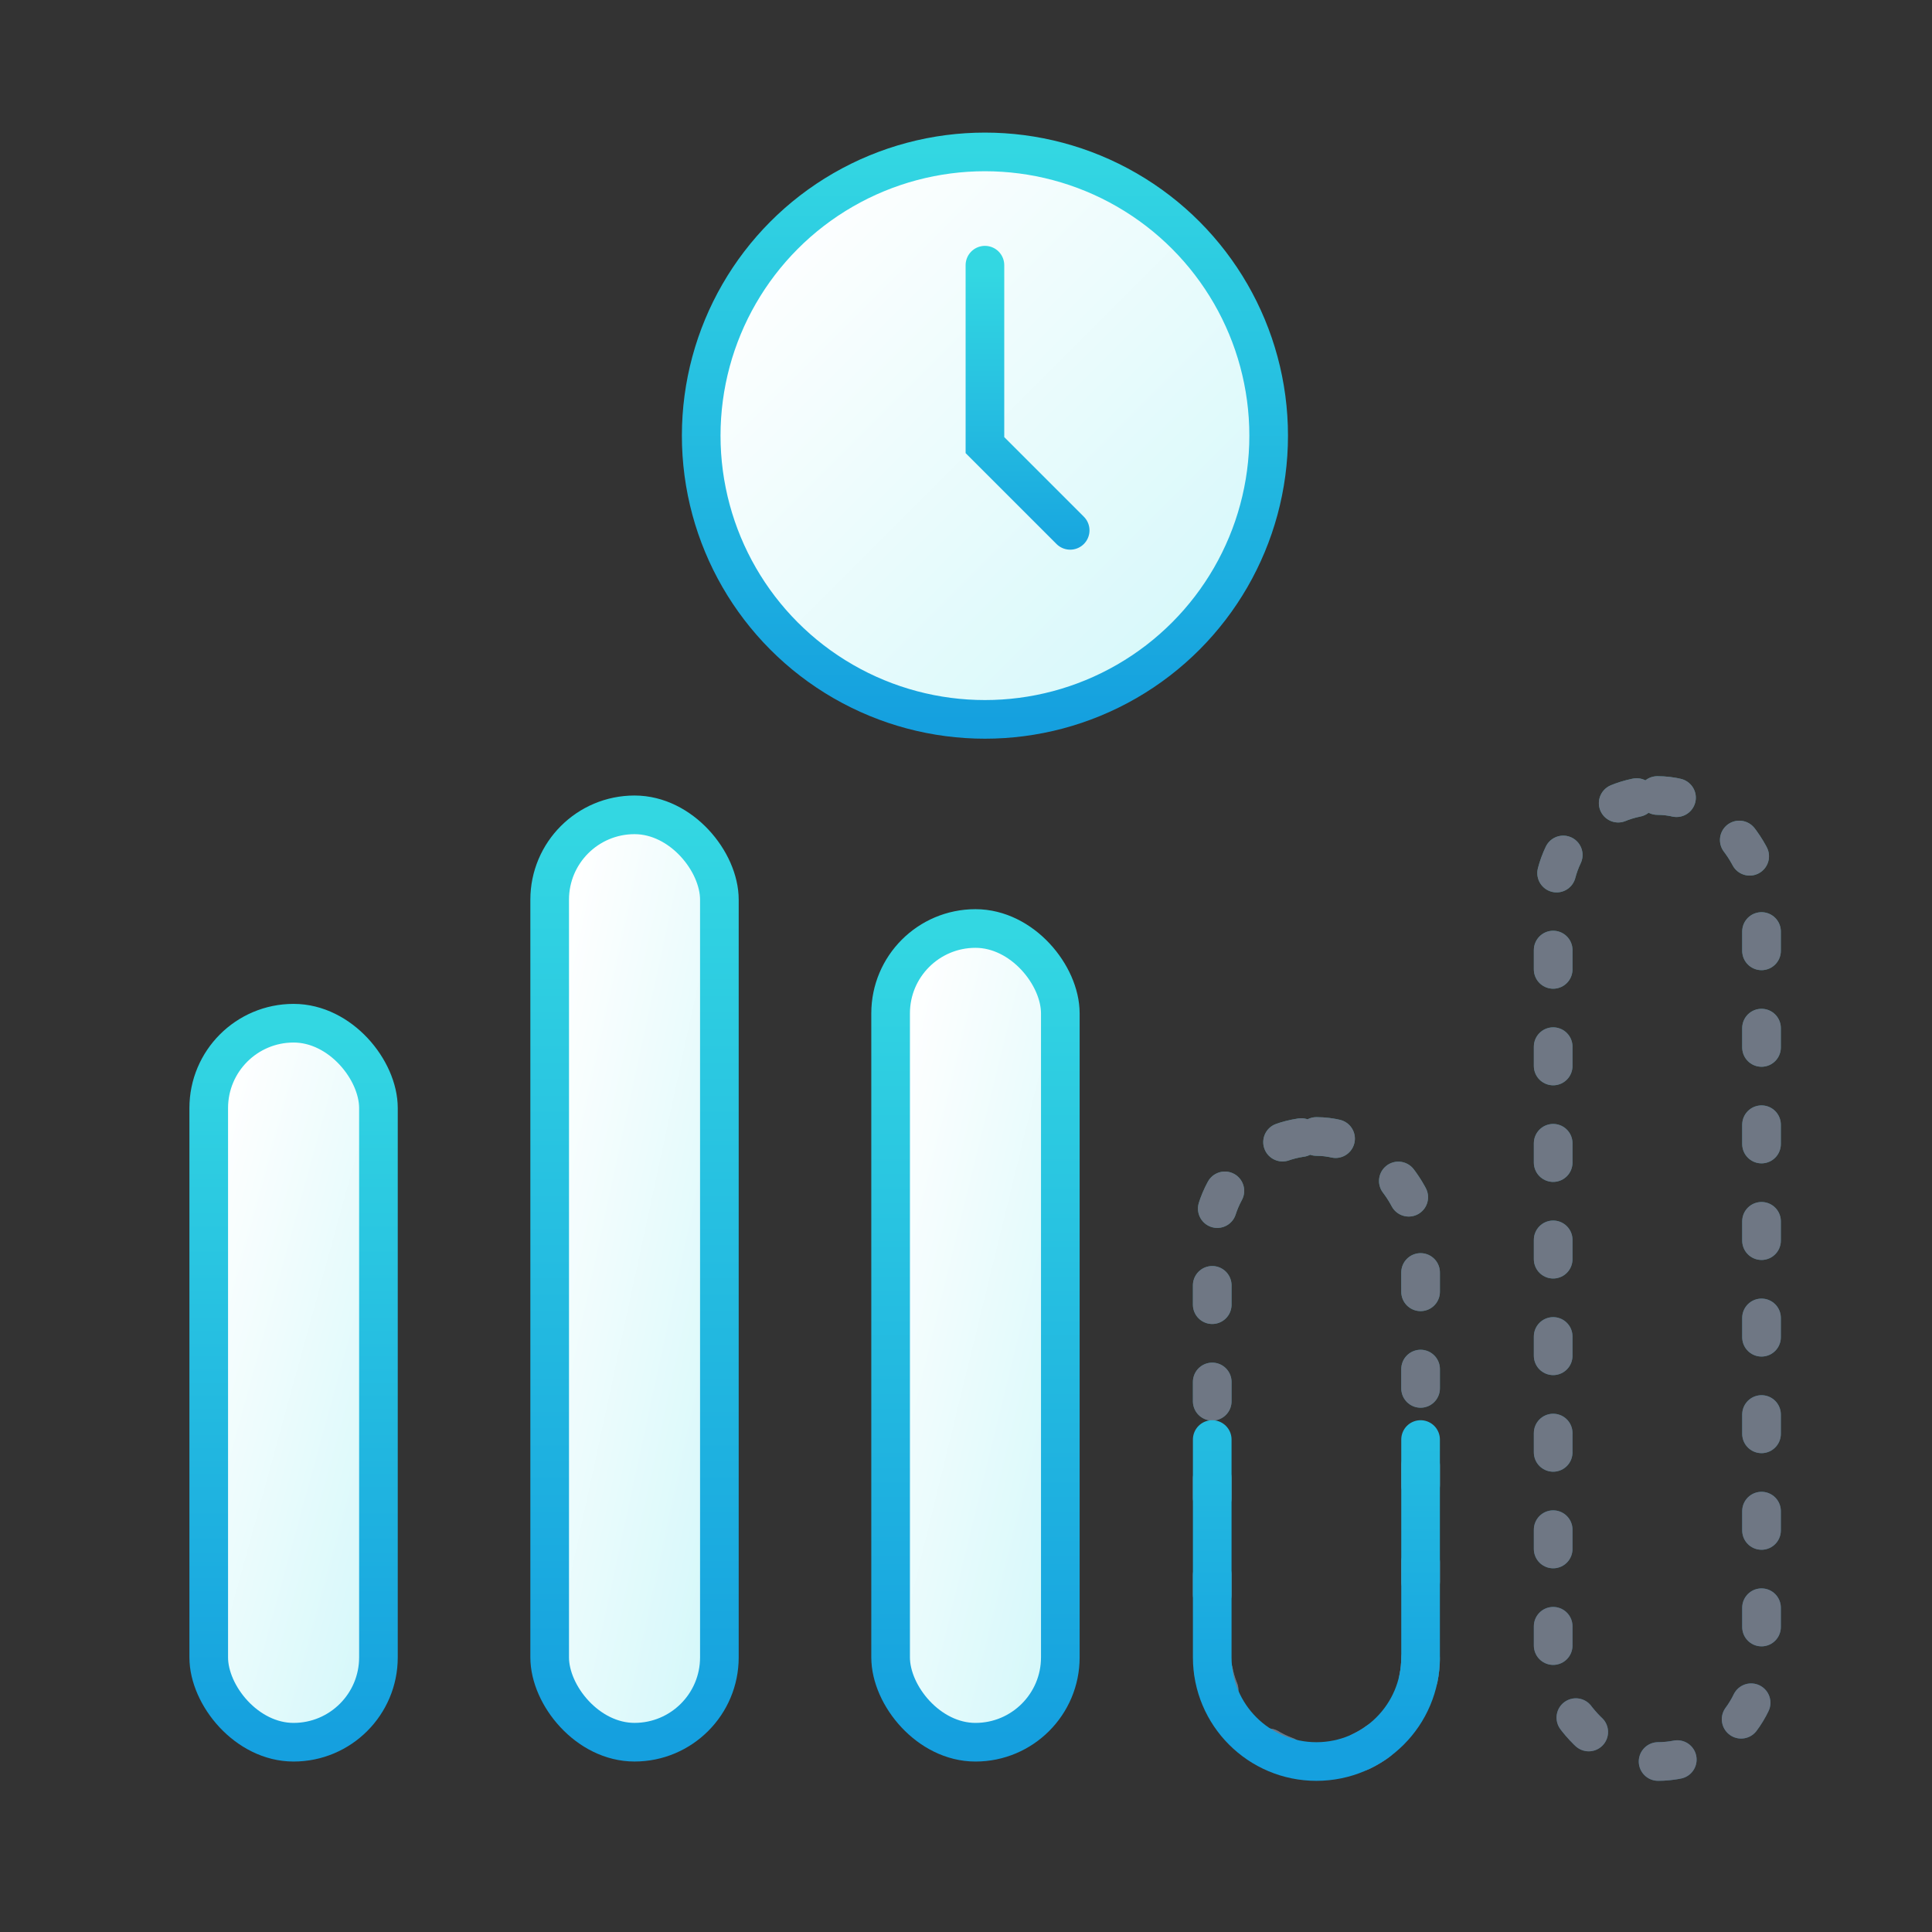
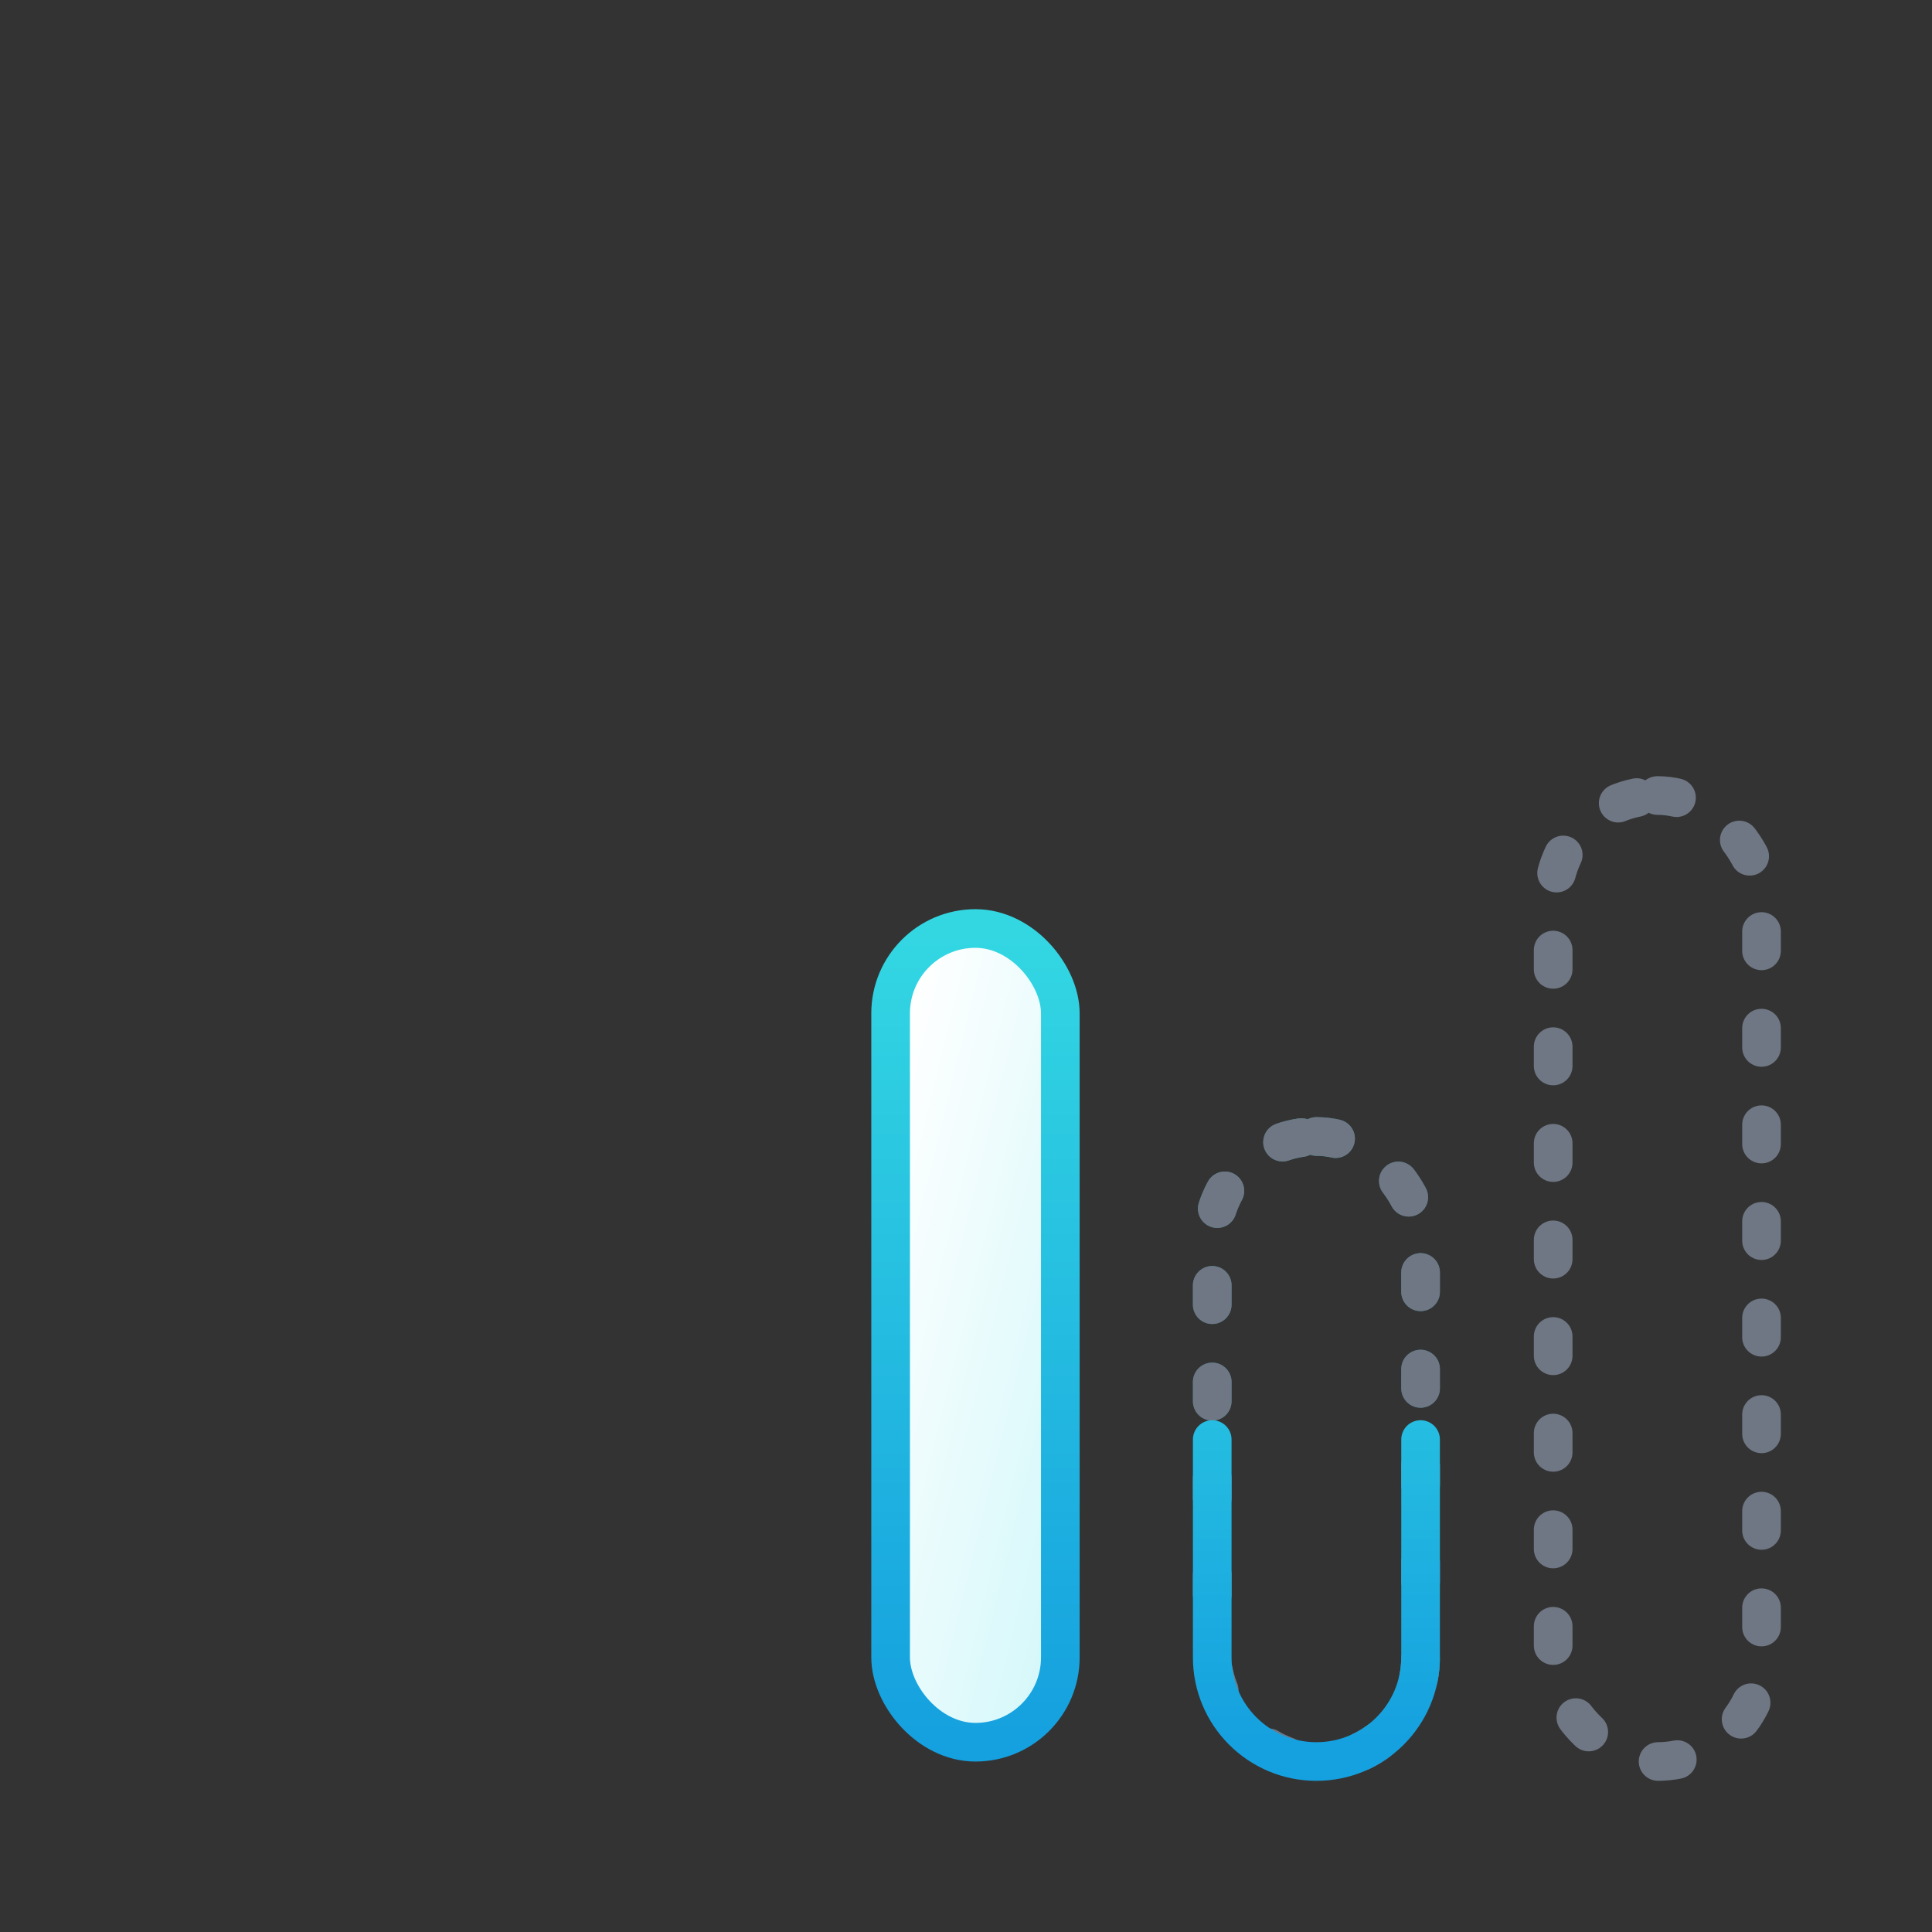
<svg xmlns="http://www.w3.org/2000/svg" width="100" height="100" viewBox="0 0 100 100" fill="none">
  <rect x="0" y="0" width="100" height="100" fill="#333333" stroke="none" />
-   <rect x="10.804" y="52.961" width="8.784" height="37.216" rx="4.392" fill="url(#paint0_linear_254_1160)" stroke="url(#paint1_linear_254_1160)" stroke-width="2" />
-   <rect x="28.451" y="42.176" width="8.784" height="48" rx="4.392" fill="url(#paint2_linear_254_1160)" stroke="url(#paint3_linear_254_1160)" stroke-width="2" />
  <rect x="46.098" y="48.059" width="8.784" height="42.118" rx="4.392" fill="url(#paint4_linear_254_1160)" stroke="url(#paint5_linear_254_1160)" stroke-width="2" />
  <g opacity="0.5">
    <rect x="62.745" y="58.824" width="10.784" height="32.353" rx="5.392" stroke="url(#paint6_linear_254_1160)" stroke-width="2" stroke-linecap="round" stroke-linejoin="round" stroke-dasharray="1 4" />
    <rect x="62.745" y="58.824" width="10.784" height="32.353" rx="5.392" stroke="#ABBCD6" stroke-width="2" stroke-linecap="round" stroke-linejoin="round" stroke-dasharray="1 4" />
  </g>
  <path d="M62.745 74.51V85.784C62.745 88.762 65.159 91.176 68.137 91.176V91.176C71.115 91.176 73.529 88.762 73.529 85.784V74.51" stroke="url(#paint7_linear_254_1160)" stroke-width="2" stroke-linecap="round" stroke-linejoin="round" />
  <g opacity="0.5">
-     <rect x="80.392" y="41.176" width="10.784" height="50" rx="5.392" stroke="url(#paint8_linear_254_1160)" stroke-width="2" stroke-linecap="round" stroke-linejoin="round" stroke-dasharray="1 4" />
    <rect x="80.392" y="41.176" width="10.784" height="50" rx="5.392" stroke="#ABBCD6" stroke-width="2" stroke-linecap="round" stroke-linejoin="round" stroke-dasharray="1 4" />
  </g>
-   <circle cx="50.98" cy="22.549" r="14.686" fill="url(#paint9_linear_254_1160)" stroke="url(#paint10_linear_254_1160)" stroke-width="2" />
-   <path d="M50.98 13.726V23.039L55.392 27.451" stroke="url(#paint11_linear_254_1160)" stroke-width="2" stroke-linecap="round" />
  <defs>
    <linearGradient id="paint0_linear_254_1160" x1="19.072" y1="85.662" x2="4.659" y2="81.698" gradientUnits="userSpaceOnUse">
      <stop stop-color="#D6F8FA" />
      <stop offset="1" stop-color="white" />
    </linearGradient>
    <linearGradient id="paint1_linear_254_1160" x1="15.196" y1="53.004" x2="15.196" y2="90.133" gradientUnits="userSpaceOnUse">
      <stop stop-color="#33D7E2" />
      <stop offset="1" stop-color="#15A0DF" />
    </linearGradient>
    <linearGradient id="paint2_linear_254_1160" x1="36.719" y1="84.145" x2="21.905" y2="80.95" gradientUnits="userSpaceOnUse">
      <stop stop-color="#D6F8FA" />
      <stop offset="1" stop-color="white" />
    </linearGradient>
    <linearGradient id="paint3_linear_254_1160" x1="32.843" y1="42.506" x2="32.843" y2="89.847" gradientUnits="userSpaceOnUse">
      <stop stop-color="#33D7E2" />
      <stop offset="1" stop-color="#15A0DF" />
    </linearGradient>
    <linearGradient id="paint4_linear_254_1160" x1="54.366" y1="84.972" x2="39.738" y2="81.397" gradientUnits="userSpaceOnUse">
      <stop stop-color="#D6F8FA" />
      <stop offset="1" stop-color="white" />
    </linearGradient>
    <linearGradient id="paint5_linear_254_1160" x1="50.49" y1="48.232" x2="50.49" y2="90.003" gradientUnits="userSpaceOnUse">
      <stop stop-color="#33D7E2" />
      <stop offset="1" stop-color="#15A0DF" />
    </linearGradient>
    <linearGradient id="paint6_linear_254_1160" x1="68.137" y1="59.684" x2="68.137" y2="90.316" gradientUnits="userSpaceOnUse">
      <stop stop-color="#33D7E2" />
      <stop offset="1" stop-color="#15A0DF" />
    </linearGradient>
    <linearGradient id="paint7_linear_254_1160" x1="68.137" y1="58.73" x2="68.137" y2="90.29" gradientUnits="userSpaceOnUse">
      <stop stop-color="#33D7E2" />
      <stop offset="1" stop-color="#15A0DF" />
    </linearGradient>
    <linearGradient id="paint8_linear_254_1160" x1="85.784" y1="42.506" x2="85.784" y2="89.847" gradientUnits="userSpaceOnUse">
      <stop stop-color="#33D7E2" />
      <stop offset="1" stop-color="#15A0DF" />
    </linearGradient>
    <linearGradient id="paint9_linear_254_1160" x1="62.255" y1="33.824" x2="39.706" y2="11.275" gradientUnits="userSpaceOnUse">
      <stop stop-color="#D6F8FA" />
      <stop offset="1" stop-color="white" />
    </linearGradient>
    <linearGradient id="paint10_linear_254_1160" x1="50.98" y1="7.697" x2="50.98" y2="37.401" gradientUnits="userSpaceOnUse">
      <stop stop-color="#33D7E2" />
      <stop offset="1" stop-color="#15A0DF" />
    </linearGradient>
    <linearGradient id="paint11_linear_254_1160" x1="48.284" y1="14.169" x2="48.284" y2="29.949" gradientUnits="userSpaceOnUse">
      <stop stop-color="#33D7E2" />
      <stop offset="1" stop-color="#15A0DF" />
    </linearGradient>
  </defs>
</svg>